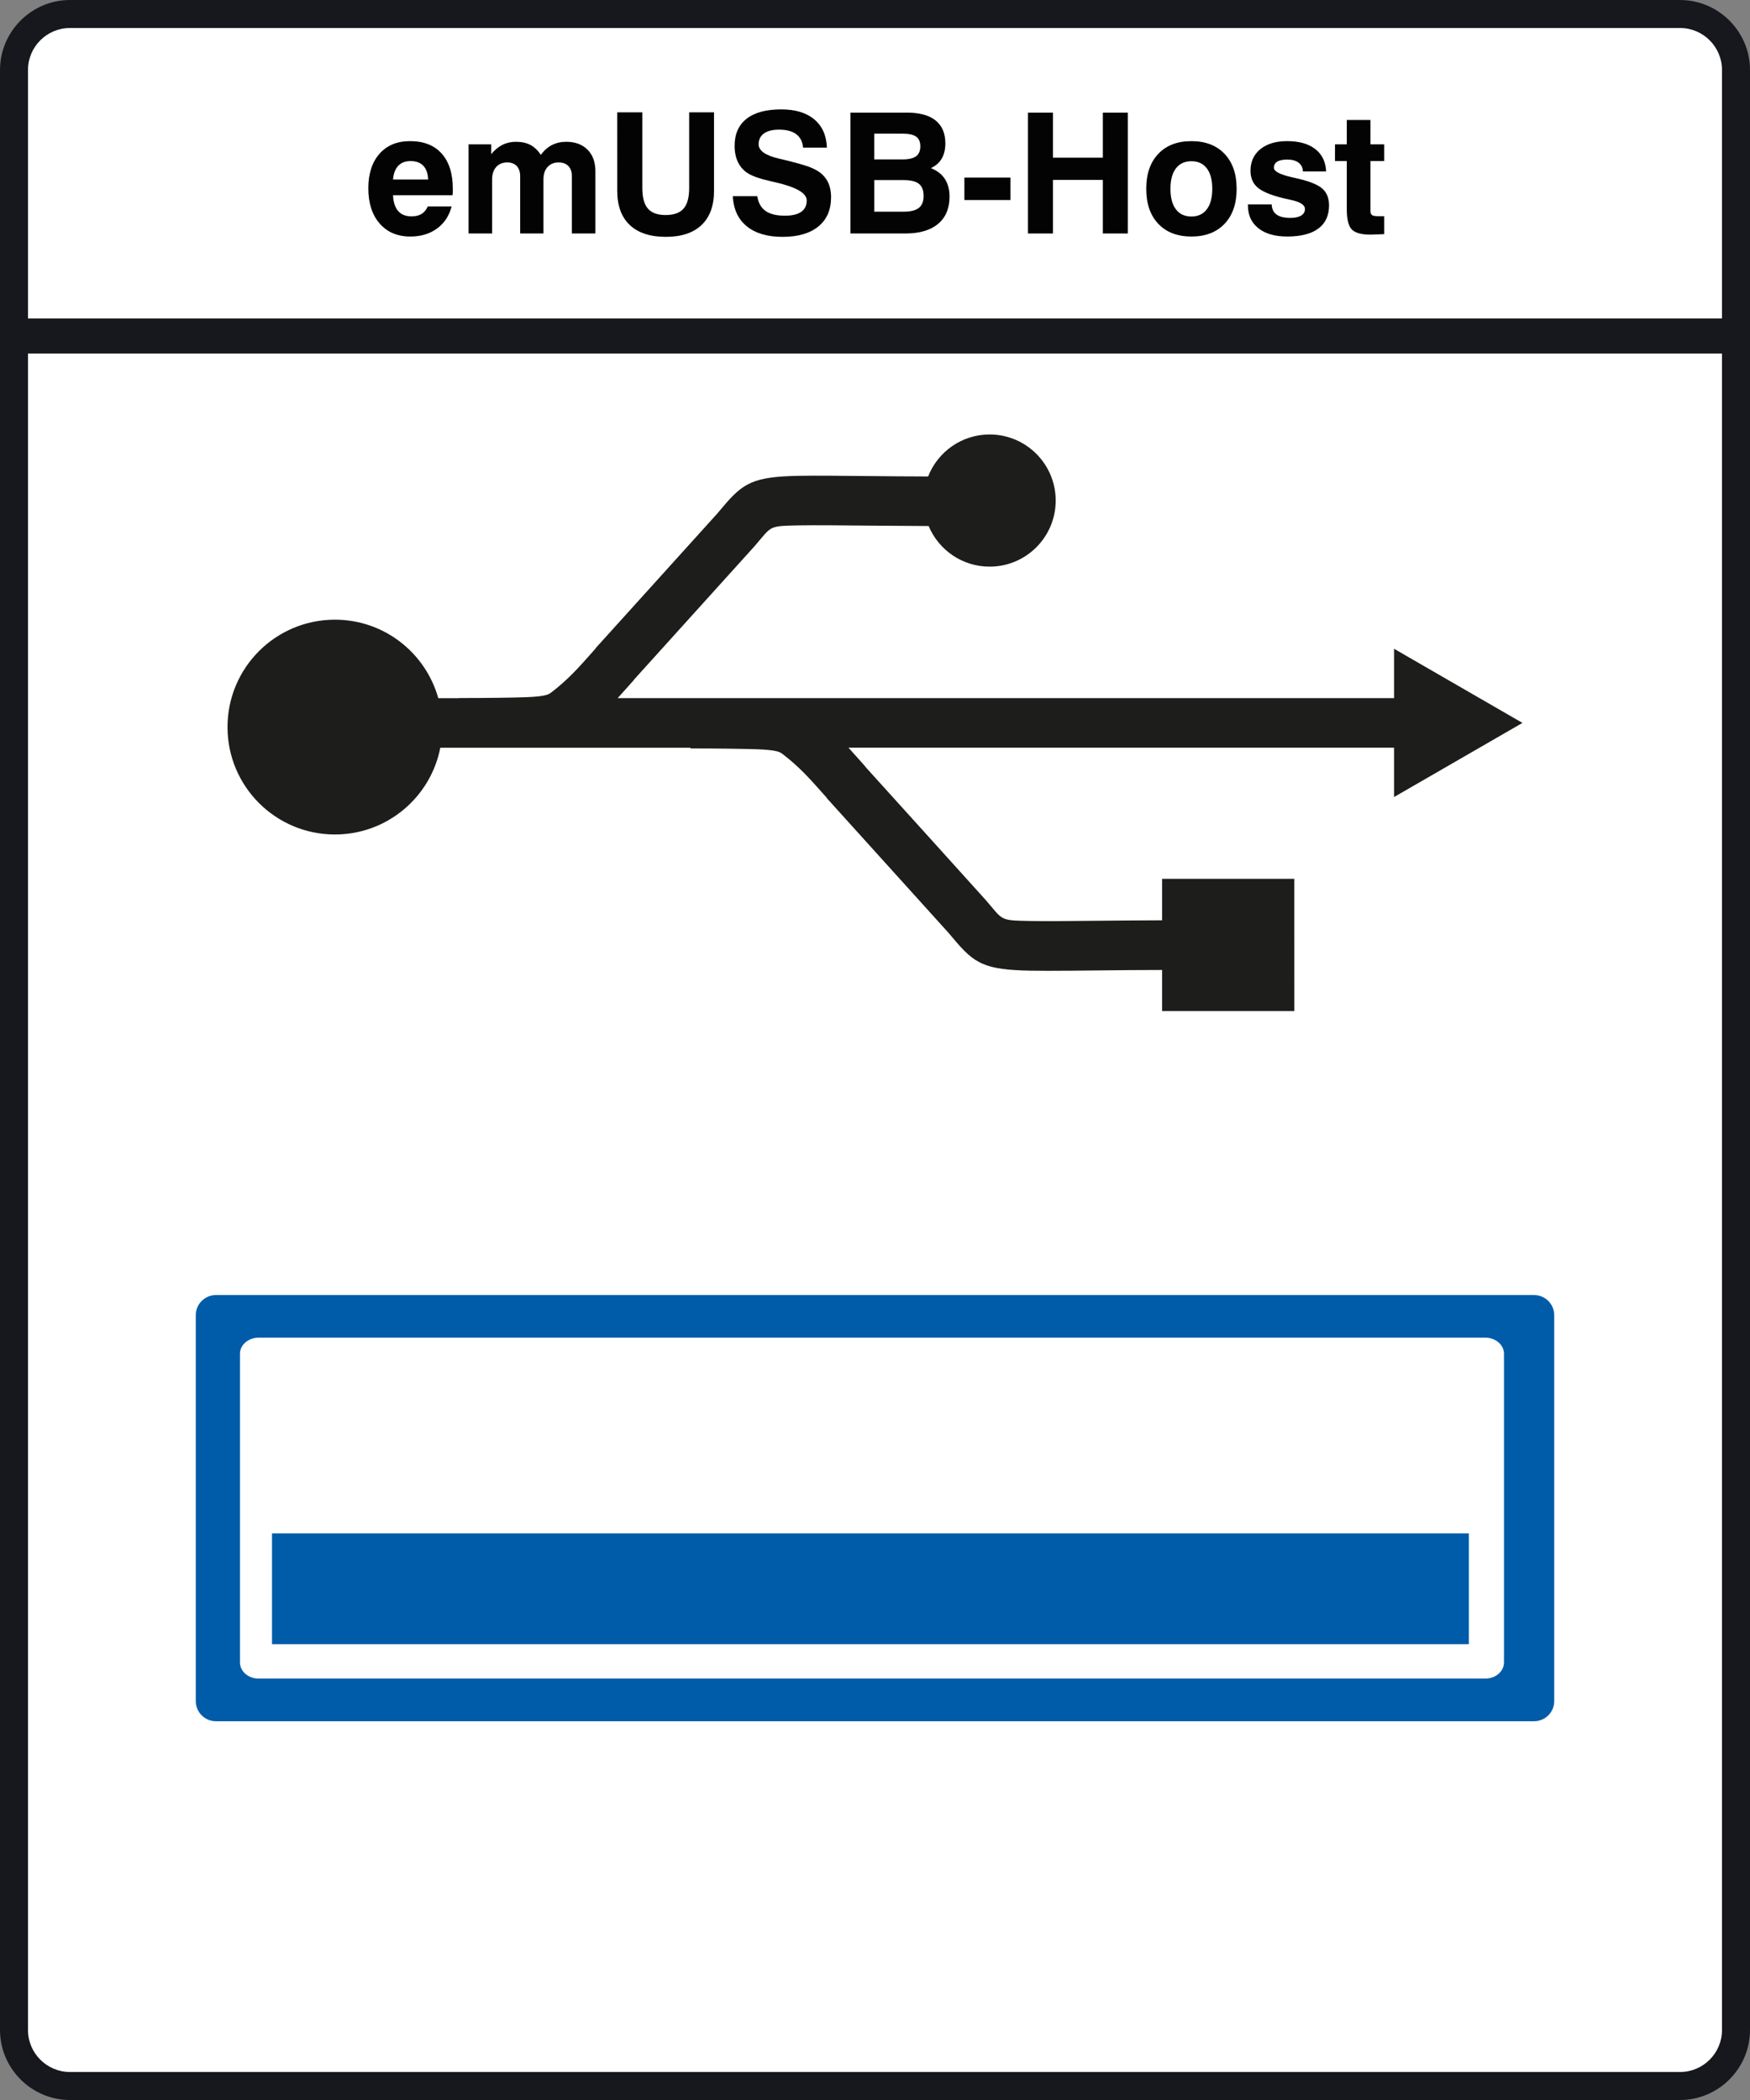
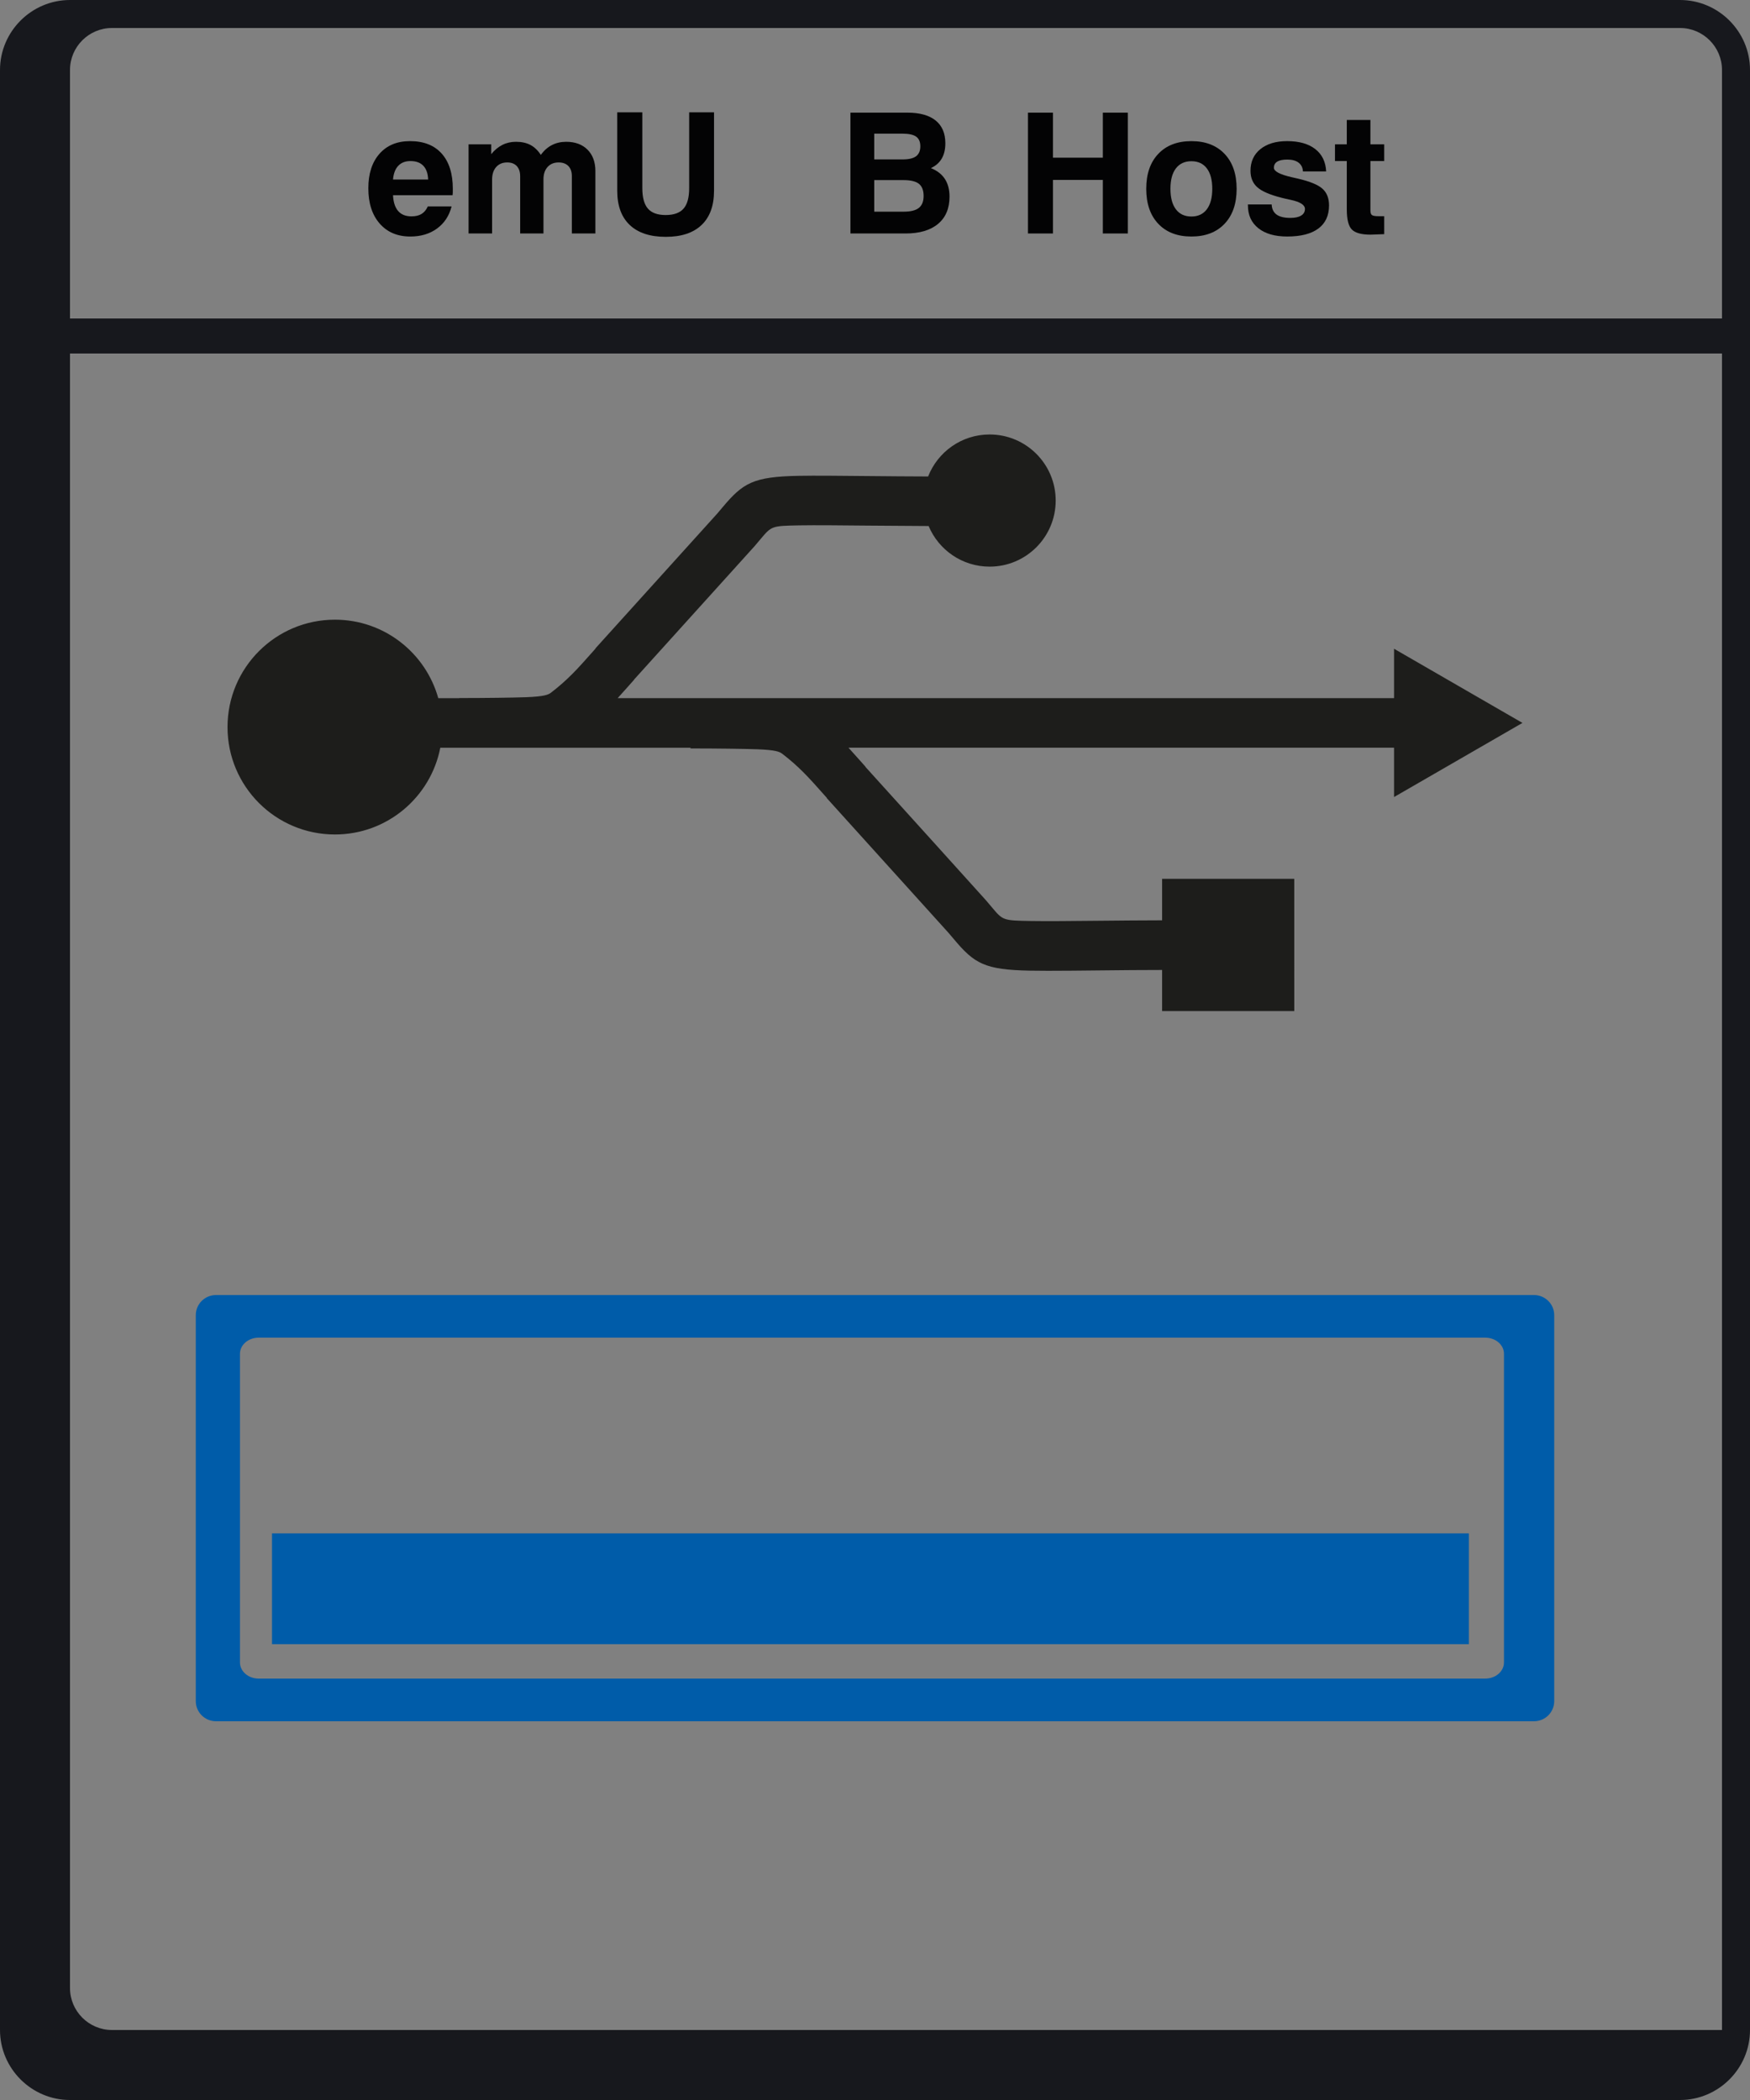
<svg xmlns="http://www.w3.org/2000/svg" version="1.1" id="Ebene_1" x="0px" y="0px" width="250px" height="300px" viewBox="83.334 100 250 300" enable-background="new 83.334 100 250 300" xml:space="preserve">
  <rect x="83.334" y="100" width="250" height="300" fill="#808080" stroke="none" />
  <g>
-     <path fill="#FFFFFF" d="M327.134,102.4c1.7,0,3,1.8,3,4v288.1l-5.378,3.409l-233.928-0.513l-4.894-2.896V106.4c0-2.2,1.4-4,3-4   H327.134z" />
    <g>
-       <path fill="#17181D" d="M323.334,104c3.309,0,6,2.692,6,6.001V390c0,3.309-2.691,6-6,6h-230c-3.309,0-6.001-2.691-6.001-6V110    c0-3.309,2.692-6,6.001-6H323.334 M323.334,100h-230c-5.5,0-10,4.5-10,10v279.999c0,5.501,4.5,10.001,10,10.001h230    c5.5,0,10-4.5,10-10.001V110C333.334,104.5,328.834,100,323.334,100L323.334,100z" />
+       <path fill="#17181D" d="M323.334,104c3.309,0,6,2.692,6,6.001V390h-230c-3.309,0-6.001-2.691-6.001-6V110    c0-3.309,2.692-6,6.001-6H323.334 M323.334,100h-230c-5.5,0-10,4.5-10,10v279.999c0,5.501,4.5,10.001,10,10.001h230    c5.5,0,10-4.5,10-10.001V110C333.334,104.5,328.834,100,323.334,100L323.334,100z" />
    </g>
    <line fill="none" stroke="#17181D" stroke-width="5" stroke-miterlimit="10" x1="85.295" y1="148" x2="330.879" y2="148" />
    <g>
      <rect x="90.418" y="116.1" fill="none" width="235.832" height="32" />
      <path fill="#030304" d="M144.45,129.489h3.397c-0.344,1.344-1.037,2.396-2.08,3.159c-1.043,0.762-2.313,1.142-3.813,1.142    c-1.845,0-3.306-0.619-4.384-1.858c-1.077-1.237-1.616-2.916-1.616-5.033c0-2.086,0.53-3.73,1.594-4.934    c1.062-1.203,2.515-1.805,4.359-1.805c1.952,0,3.461,0.591,4.522,1.775c1.062,1.184,1.594,2.869,1.594,5.057    c0,0.243-0.002,0.424-0.006,0.545s-0.014,0.236-0.029,0.346h-8.508c0.045,1,0.291,1.753,0.731,2.262    c0.44,0.509,1.076,0.762,1.905,0.762c0.586,0,1.066-0.115,1.441-0.345C143.934,130.331,144.23,129.974,144.45,129.489z     M139.48,125.646h5.017c-0.031-0.859-0.261-1.514-0.687-1.963c-0.426-0.449-1.037-0.674-1.834-0.674    c-0.742,0-1.326,0.227-1.752,0.68C139.799,124.141,139.551,124.794,139.48,125.646z" />
      <path fill="#030304" d="M150.273,133.355v-12.738h3.234v1.407c0.477-0.586,1.008-1.027,1.594-1.324    c0.586-0.297,1.234-0.445,1.945-0.445c0.805,0,1.492,0.15,2.062,0.451c0.57,0.3,1.065,0.775,1.488,1.424    c0.444-0.625,0.973-1.094,1.582-1.406c0.608-0.313,1.288-0.469,2.038-0.469c1.281,0,2.298,0.375,3.048,1.125    s1.125,1.773,1.125,3.07v8.906h-3.363v-8.203c0-0.617-0.168-1.096-0.498-1.436c-0.334-0.339-0.795-0.51-1.389-0.51    c-0.664,0-1.191,0.216-1.582,0.65c-0.392,0.434-0.586,1.025-0.586,1.775v7.722h-3.328v-8.18c0-0.625-0.164-1.109-0.487-1.453    c-0.325-0.344-0.779-0.515-1.365-0.515c-0.665,0-1.188,0.219-1.576,0.656c-0.387,0.438-0.581,1.036-0.581,1.792v7.699h-3.361    V133.355z" />
      <path fill="#030304" d="M171.508,116.048h3.586v10.828c0,1.336,0.266,2.311,0.797,2.924c0.531,0.613,1.375,0.92,2.531,0.92    c1.172,0,2.025-0.305,2.561-0.914s0.804-1.586,0.804-2.93v-10.828h3.551v11.214c0,2.117-0.591,3.742-1.774,4.875    c-1.185,1.133-2.889,1.699-5.115,1.699c-2.242,0-3.959-0.564-5.15-1.693s-1.788-2.756-1.788-4.881L171.508,116.048    L171.508,116.048z" />
-       <path fill="#030304" d="M188.02,128.024h3.504c0.133,0.945,0.521,1.646,1.16,2.104c0.641,0.457,1.566,0.686,2.777,0.686    c1.032,0,1.809-0.184,2.333-0.551c0.522-0.367,0.785-0.91,0.785-1.629c0-1.047-1.504-1.914-4.513-2.602    c-0.039-0.008-0.074-0.016-0.105-0.023c-0.078-0.016-0.199-0.042-0.363-0.082c-1.609-0.352-2.758-0.746-3.445-1.184    c-0.608-0.391-1.073-0.916-1.395-1.576c-0.32-0.66-0.48-1.439-0.48-2.337c0-1.68,0.57-2.966,1.711-3.862    c1.142-0.895,2.789-1.341,4.945-1.341c2.017,0,3.592,0.476,4.729,1.43c1.137,0.954,1.737,2.297,1.799,4.031h-3.41    c-0.062-0.836-0.383-1.472-0.961-1.91c-0.579-0.438-1.401-0.656-2.473-0.656c-0.931,0-1.646,0.182-2.15,0.544    c-0.504,0.363-0.756,0.881-0.756,1.553c0,0.912,0.979,1.597,2.94,2.051c0.531,0.125,0.945,0.222,1.242,0.292    c1.258,0.32,2.15,0.571,2.679,0.75c0.526,0.18,0.985,0.379,1.377,0.598c0.702,0.391,1.229,0.908,1.582,1.553    c0.352,0.644,0.526,1.416,0.526,2.313c0,1.797-0.604,3.19-1.815,4.178s-2.918,1.483-5.121,1.483c-2.172,0-3.875-0.504-5.11-1.512    C188.777,131.317,188.113,129.884,188.02,128.024z" />
      <path fill="#030304" d="M204.825,133.355v-17.262h8.132c1.766,0,3.111,0.373,4.037,1.119c0.926,0.747,1.389,1.83,1.389,3.252    c0,0.875-0.171,1.605-0.516,2.191c-0.344,0.586-0.859,1.04-1.547,1.36c0.891,0.359,1.56,0.877,1.998,1.553    c0.44,0.676,0.662,1.518,0.662,2.525c0,1.68-0.547,2.977-1.641,3.891c-1.093,0.914-2.645,1.371-4.652,1.371H204.825    L204.825,133.355z M208.223,122.774h4.055c0.875,0,1.517-0.15,1.922-0.451c0.406-0.301,0.609-0.775,0.609-1.424    c0-0.633-0.197-1.091-0.593-1.377c-0.394-0.285-1.049-0.428-1.962-0.428h-4.031V122.774L208.223,122.774z M208.223,130.239h4.207    c0.992,0,1.717-0.179,2.168-0.539c0.453-0.36,0.68-0.926,0.68-1.699c0-0.805-0.223-1.385-0.668-1.74    c-0.444-0.354-1.178-0.533-2.202-0.533h-4.183v4.511H208.223z" />
-       <path fill="#030304" d="M221.102,128.575v-3.211h6.586v3.211H221.102z" />
      <path fill="#030304" d="M230.184,133.355v-17.262h3.574v6.434h7.125v-6.434h3.574v17.262h-3.574v-7.652h-7.125v7.652H230.184z" />
      <path fill="#030304" d="M247.082,126.97c0-2.117,0.574-3.782,1.723-4.992c1.148-1.211,2.728-1.816,4.734-1.816    c2,0,3.576,0.605,4.729,1.816c1.153,1.211,1.729,2.875,1.729,4.992c0,2.125-0.575,3.793-1.729,5.004    c-1.151,1.211-2.729,1.816-4.729,1.816c-2.008,0-3.586-0.605-4.734-1.816S247.082,129.095,247.082,126.97z M250.539,126.97    c0,1.265,0.26,2.242,0.779,2.93c0.521,0.688,1.262,1.031,2.221,1.031c0.945,0,1.678-0.344,2.197-1.031    c0.521-0.688,0.779-1.664,0.779-2.93c0-1.258-0.259-2.229-0.773-2.913c-0.516-0.683-1.249-1.025-2.203-1.025    c-0.961,0-1.7,0.342-2.221,1.025C250.799,124.741,250.539,125.712,250.539,126.97z" />
      <path fill="#030304" d="M261.602,129.208H265c0.031,0.648,0.266,1.131,0.703,1.447c0.438,0.316,1.095,0.475,1.969,0.475    c0.663,0,1.178-0.111,1.539-0.334c0.363-0.223,0.545-0.537,0.545-0.943c0-0.578-0.68-1.011-2.037-1.301    c-0.556-0.117-0.996-0.218-1.324-0.305c-1.656-0.422-2.809-0.921-3.451-1.5c-0.645-0.578-0.967-1.359-0.967-2.344    c0-1.304,0.472-2.337,1.412-3.1c0.942-0.762,2.217-1.142,3.826-1.142c1.704,0,3.041,0.379,4.014,1.137    c0.974,0.757,1.49,1.824,1.554,3.199h-3.316c-0.022-0.539-0.229-0.958-0.614-1.254c-0.388-0.297-0.922-0.445-1.611-0.445    c-0.648,0-1.131,0.098-1.447,0.292c-0.316,0.196-0.475,0.488-0.475,0.879c0,0.508,0.849,0.957,2.543,1.347    c0.392,0.086,0.699,0.157,0.926,0.211c1.695,0.398,2.854,0.879,3.475,1.441c0.621,0.562,0.932,1.355,0.932,2.379    c0,1.445-0.51,2.547-1.528,3.305c-1.019,0.758-2.502,1.137-4.446,1.137c-1.759,0-3.134-0.395-4.125-1.184    c-0.992-0.789-1.488-1.875-1.488-3.258L261.602,129.208L261.602,129.208z" />
      <path fill="#030304" d="M281.078,133.45c-0.312,0.008-0.686,0.021-1.119,0.041c-0.434,0.02-0.709,0.03-0.826,0.03    c-1.305,0-2.197-0.245-2.678-0.733c-0.48-0.488-0.721-1.451-0.721-2.888v-6.891h-1.688v-2.39h1.688v-3.481h3.375v3.481h1.969v2.39    h-1.969v7.055c0,0.336,0.074,0.557,0.223,0.663c0.148,0.105,0.453,0.158,0.914,0.158h0.832V133.45z" />
    </g>
    <g>
      <g>
        <path fill="#1D1D1B" d="M268.229,225.544h-18.881v5.929c-2.802,0.006-5.941,0.032-8.925,0.062     c-3.919,0.039-7.62,0.077-9.806,0.036c-4.004-0.071-4.004-0.071-5.604-1.979c-0.25-0.297-0.518-0.617-0.82-0.969     c-0.161-0.188-13.954-15.463-17.244-19.088l0.017-0.014l-0.88-0.989c-0.516-0.578-1.021-1.148-1.542-1.72h77.94v7.051     l18.343-10.59l-18.343-10.594v7.051H171.576c0.494-0.541,0.979-1.086,1.468-1.639l0.879-0.988l-0.016-0.013     c3.288-3.625,17.084-18.901,17.243-19.087c0.303-0.354,0.574-0.675,0.82-0.972c1.604-1.906,1.604-1.906,5.604-1.979     c2.177-0.039,5.878-0.003,9.796,0.035c2.875,0.028,5.896,0.045,8.625,0.059c1.426,3.406,4.788,5.802,8.713,5.802     c5.215,0,9.439-4.228,9.439-9.441s-4.229-9.44-9.439-9.44c-3.999,0-7.409,2.49-8.785,6c-2.719-0.01-5.656-0.028-8.486-0.059     c-3.969-0.039-7.715-0.078-9.988-0.033c-6.52,0.116-7.975,1.017-10.904,4.508c-0.23,0.277-0.482,0.58-0.727,0.863     c-0.356,0.397-14.437,15.992-17.428,19.288l0.02,0.019l-0.667,0.75c-1.771,1.996-3.3,3.721-5.699,5.552     c-0.375,0.284-0.93,0.548-3.589,0.646c-1.922,0.07-5.835,0.119-9.518,0.119v0.018h-2.992     c-1.807-6.463-7.723-11.213-14.764-11.213c-8.475,0-15.344,6.869-15.344,15.344s6.87,15.342,15.344,15.342     c7.463,0,13.676-5.331,15.053-12.391h35.748v0.098c3.684,0,7.598,0.051,9.518,0.119c2.66,0.099,3.216,0.361,3.588,0.646     c2.4,1.83,3.93,3.558,5.701,5.553l0.667,0.748l-0.021,0.019c2.998,3.304,17.068,18.892,17.388,19.244     c0.282,0.328,0.536,0.629,0.768,0.903c2.929,3.496,4.386,4.395,10.897,4.513c0.714,0.014,1.572,0.021,2.537,0.021     c2.111,0,4.738-0.025,7.47-0.056c2.955-0.026,6.063-0.069,8.853-0.062v5.875h18.883L268.229,225.544L268.229,225.544z" />
      </g>
      <g>
        <path fill="#005CA9" d="M302.484,285.008H114.18c-1.587,0-2.877,1.288-2.877,2.875v55.134c0,1.586,1.289,2.875,2.877,2.875     h188.306c1.591,0,2.88-1.289,2.88-2.875v-55.134C305.365,286.296,304.076,285.008,302.484,285.008z M298.186,337.499     c0,1.271-1.196,2.301-2.676,2.301H120.292c-1.479,0-2.676-1.026-2.676-2.301v-44.104c0-1.271,1.198-2.301,2.676-2.301h175.22     c1.479,0,2.676,1.027,2.676,2.301v44.104H298.186L298.186,337.499z" />
        <rect x="122.191" y="319.052" fill="#005CA9" width="170.981" height="15.828" />
      </g>
    </g>
  </g>
</svg>